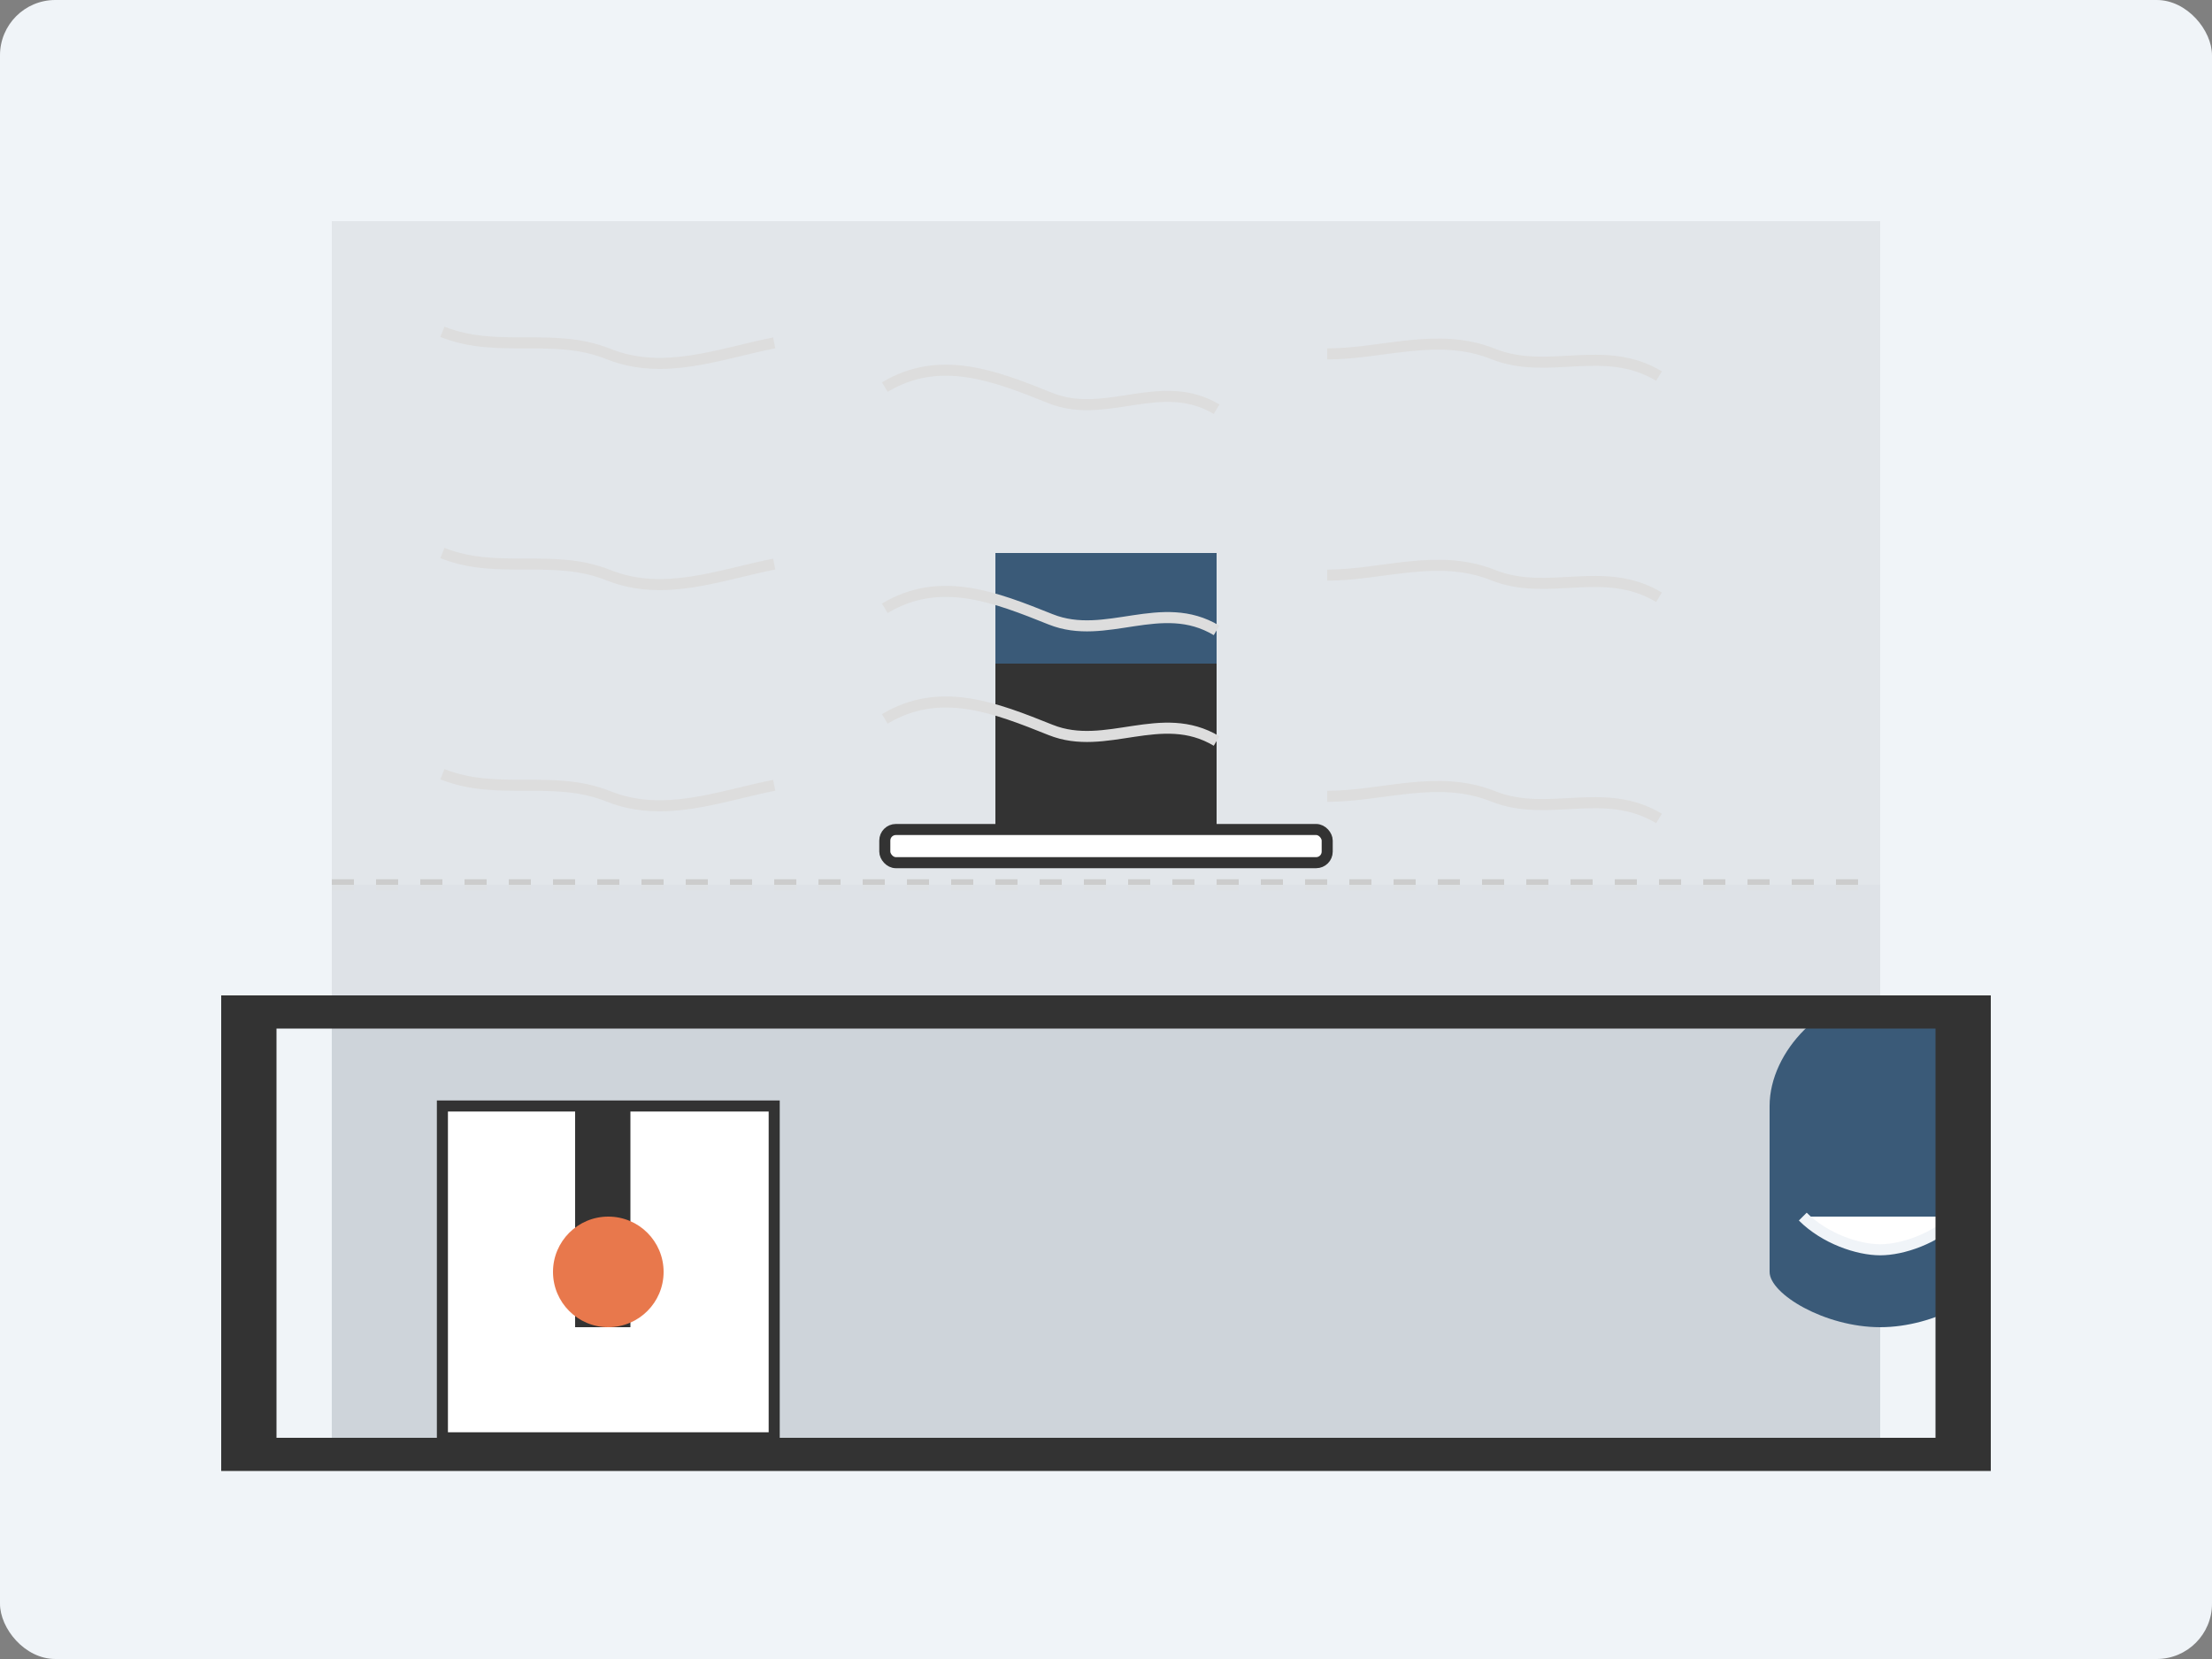
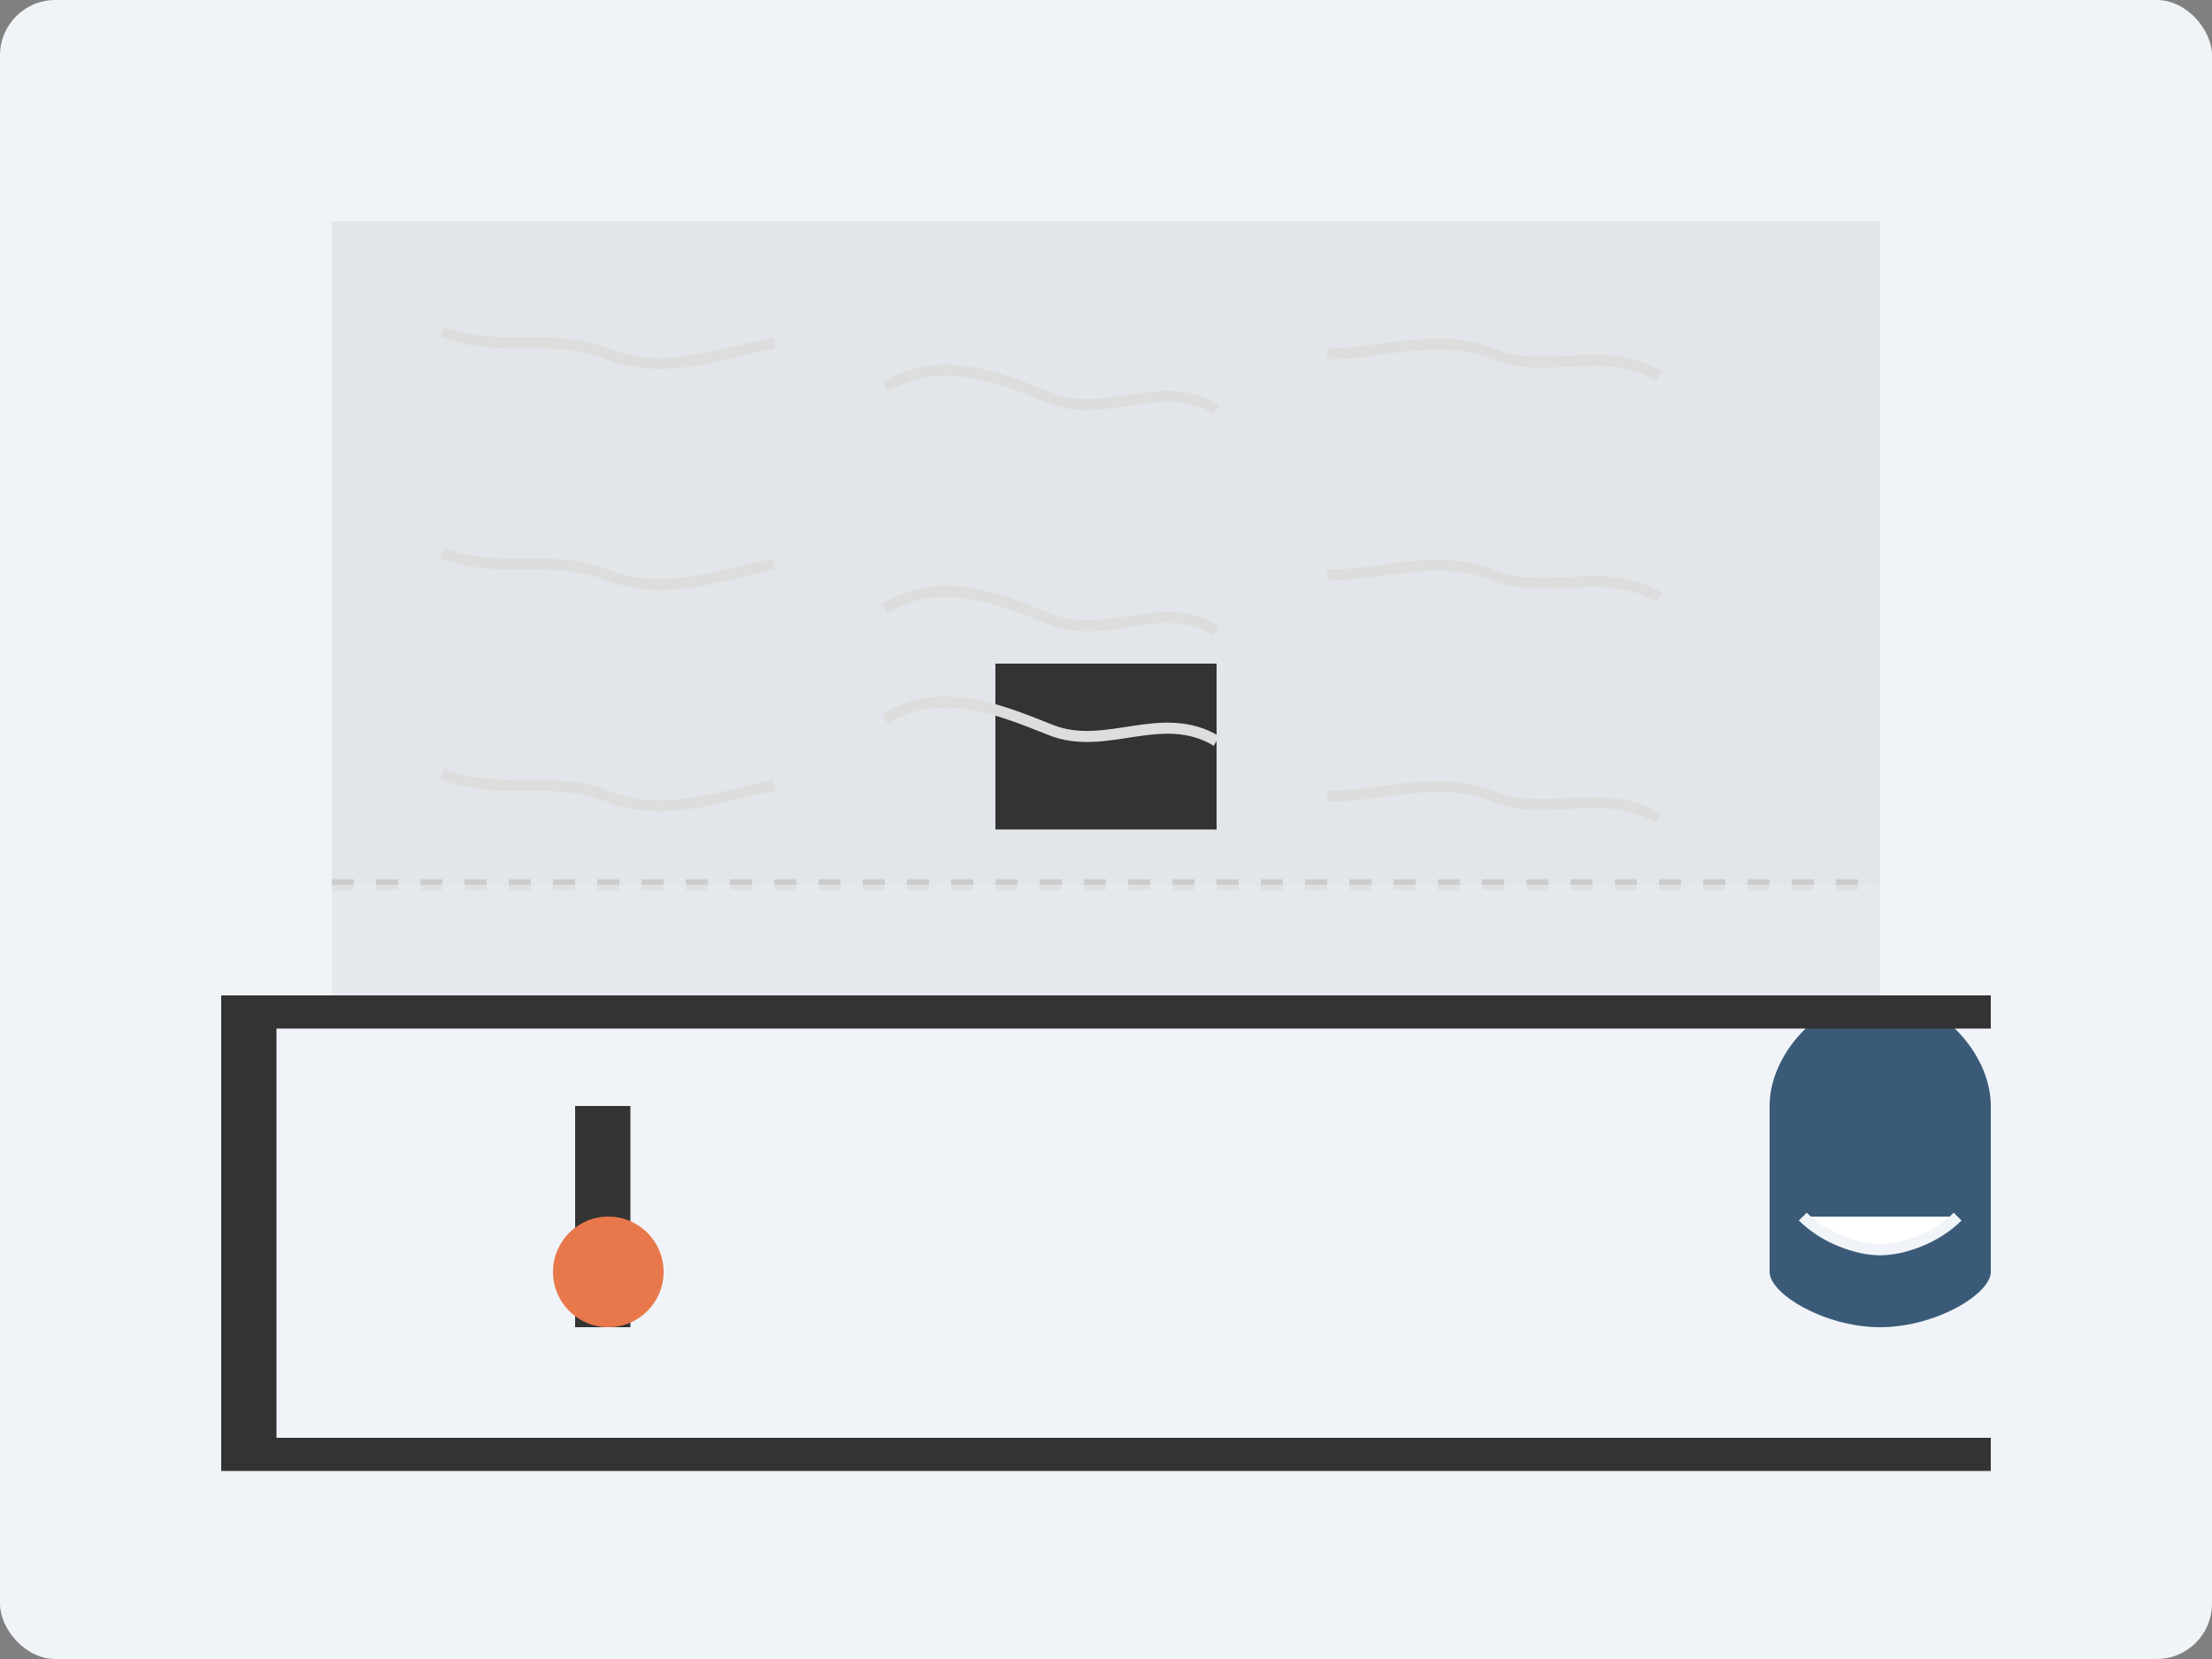
<svg xmlns="http://www.w3.org/2000/svg" width="200" height="150" viewBox="0 0 200 150">
  <rect x="0" y="0" width="200" height="150" fill="#808080" stroke="none" />
  <style>
    .primary { fill: #3a5a78; }
    .secondary { fill: #f0f4f8; }
    .accent { fill: #e8784c; }
    .light { fill: #ffffff; }
    .dark { fill: #333333; }
    .gray { fill: #ced4da; }
    .plaster { fill: #e2e6ea; }
  </style>
  <rect width="200" height="150" class="secondary" rx="5" />
-   <rect x="30" y="20" width="140" height="110" class="gray" />
  <rect x="30" y="20" width="140" height="60" class="plaster" />
  <path d="M30 80h140" stroke="#ccc" stroke-width="1" stroke-dasharray="2,2" />
  <path d="M30 80h140v10h-140z" class="plaster" opacity="0.8" />
-   <rect x="80" y="75" width="40" height="3" rx="1" class="light" stroke="#333" stroke-width="1" />
  <rect x="90" y="60" width="20" height="15" class="dark" />
-   <path d="M90 60v-10h20v10z" class="primary" />
  <path d="M160 100c0-5 5-10 10-10s10 5 10 10z" class="primary" />
  <path d="M160 100v15c0 2 5 5 10 5s10-3 10-5v-15z" class="primary" />
  <path d="M163 110c2 2 5 3 7 3s5-1 7-3" class="light" fill="none" stroke="#f0f4f8" stroke-width="1" />
-   <rect x="40" y="100" width="30" height="30" class="light" stroke="#333" stroke-width="1" />
  <rect x="52" y="100" width="5" height="20" class="dark" />
  <circle cx="55" cy="115" r="5" class="accent" />
  <path d="M40 30c5 2 10 0 15 2s10 0 15-1M80 35c5-3 10-1 15 1s10-2 15 1M120 32c5 0 10-2 15 0s10-1 15 2M40 50c5 2 10 0 15 2s10 0 15-1M80 55c5-3 10-1 15 1s10-2 15 1M120 52c5 0 10-2 15 0s10-1 15 2M40 70c5 2 10 0 15 2s10 0 15-1M80 65c5-3 10-1 15 1s10-2 15 1M120 72c5 0 10-2 15 0s10-1 15 2" stroke="#ddd" stroke-width="1" fill="none" />
  <rect x="20" y="90" width="5" height="40" class="dark" />
-   <rect x="175" y="90" width="5" height="40" class="dark" />
  <rect x="20" y="90" width="160" height="3" class="dark" />
  <rect x="20" y="130" width="160" height="3" class="dark" />
</svg>